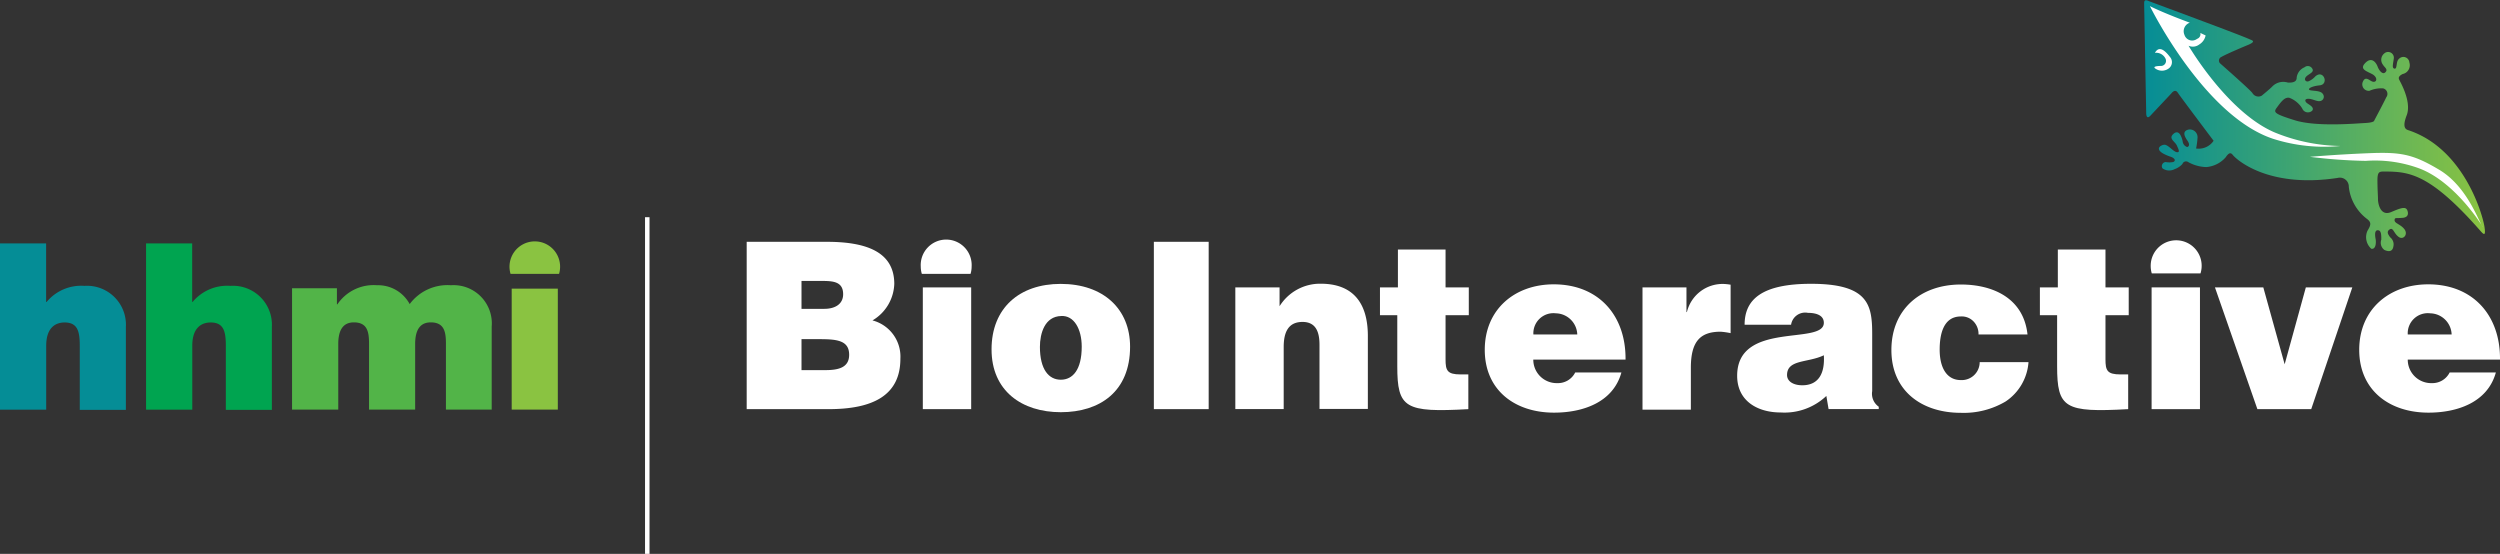
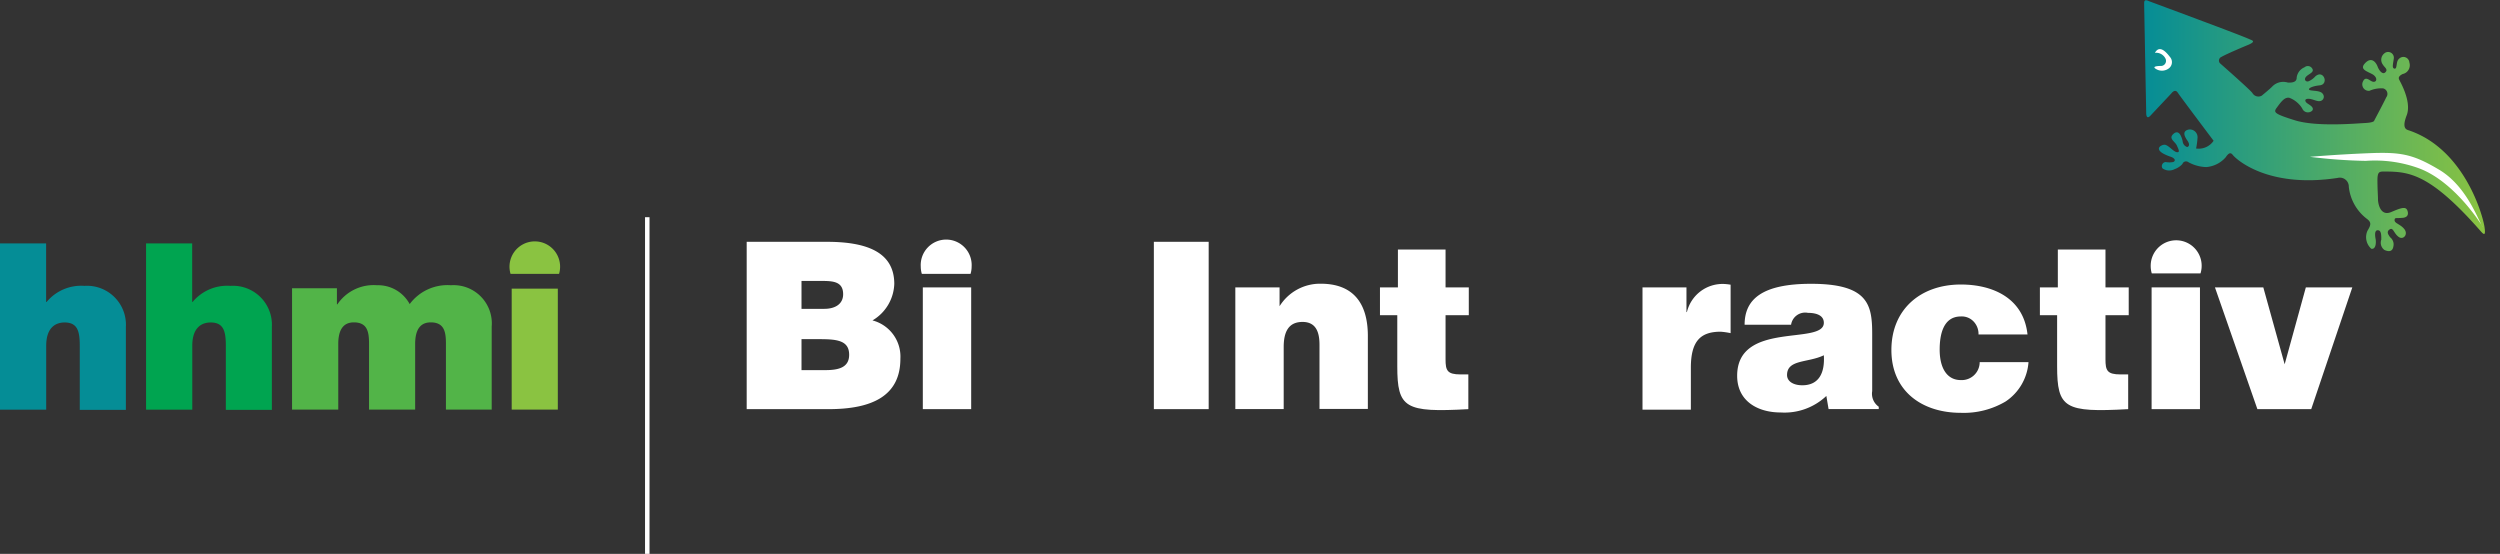
<svg xmlns="http://www.w3.org/2000/svg" id="HHMI_Logo" data-name="HHMI Logo" viewBox="0 0 278.63 61.73">
  <rect x="0" y="0" width="278.63" height="61.73" fill="#333333" stroke="none" />
  <defs>
    <style>.cls-1{fill:#058d96;}.cls-2{fill:#00a450;}.cls-3{fill:#52b448;}.cls-4{fill:#8ac341;}.cls-5{fill:none;stroke:#fff;stroke-miterlimit:10;stroke-width:0.5px;}.cls-6{fill:#fff;}.cls-7{fill:url(#New_Gradient_Swatch_7);}</style>
    <linearGradient id="New_Gradient_Swatch_7" x1="257.16" y1="26.81" x2="295.17" y2="26.81" gradientUnits="userSpaceOnUse">
      <stop offset="0" stop-color="#058d96" />
      <stop offset="1" stop-color="#8ac341" />
    </linearGradient>
  </defs>
  <title>BioInteractive_white_logo_long_RGB</title>
  <path class="cls-1" d="M18.2,40h5.14v6.52H23.4a5,5,0,0,1,4.21-1.79,4.34,4.34,0,0,1,4.62,4.57v9.25H27.09V51.46c0-1.56-.18-2.65-1.69-2.65-0.88,0-2.05.44-2.05,2.6v7.12H18.2V40Z" transform="translate(-18.2 -12.87)" />
  <path class="cls-2" d="M34.48,40h5.14v6.52h0.05a5,5,0,0,1,4.21-1.79,4.34,4.34,0,0,1,4.62,4.57v9.25H43.37V51.46c0-1.56-.18-2.65-1.69-2.65-0.88,0-2.05.44-2.05,2.6v7.12H34.48V40Z" transform="translate(-18.2 -12.87)" />
  <path class="cls-3" d="M50.75,45h5v1.79h0.05a4.87,4.87,0,0,1,4.42-2.13,4,4,0,0,1,3.64,2.1,5.25,5.25,0,0,1,4.6-2.1A4.26,4.26,0,0,1,73,49.27v9.25H67.9v-7.3c0-1.27-.13-2.42-1.69-2.42-1.3,0-1.74,1-1.74,2.42v7.3H59.33v-7.3c0-1.27-.13-2.42-1.69-2.42-1.3,0-1.74,1-1.74,2.42v7.3H50.75V45Z" transform="translate(-18.2 -12.87)" />
  <rect class="cls-4" x="57.03" y="32.17" width="5.14" height="13.48" />
  <path class="cls-4" d="M80.51,43.39a2.82,2.82,0,1,0-5.41,0h5.41Z" transform="translate(-18.2 -12.87)" />
  <line class="cls-5" x1="72.14" y1="24.21" x2="72.14" y2="61.73" />
  <path class="cls-6" d="M263.45,43.34a2.84,2.84,0,1,0-5.55-.81,2.79,2.79,0,0,0,.12.81h5.44Z" transform="translate(-18.2 -12.87)" />
  <path class="cls-6" d="M126.37,43.39a2.8,2.8,0,0,0,.12-0.81,2.84,2.84,0,1,0-5.67,0,2.79,2.79,0,0,0,.12.81h5.44Z" transform="translate(-18.2 -12.87)" />
  <path class="cls-6" d="M101.42,58.47V39.82h8.91c4.2,0,7.54,1,7.54,4.69a4.91,4.91,0,0,1-2.43,4.07,4.17,4.17,0,0,1,3.11,4.27c0,4.17-3.19,5.62-8,5.62h-9.09Zm6.11-14.29v3.11h2.54c1.22,0,2.1-.54,2.1-1.63,0-1.45-1.19-1.48-2.49-1.48h-2.15Zm0,6.5v3.44h2.67c1.5,0,2.64-.31,2.64-1.71,0-1.63-1.42-1.74-3.37-1.74h-1.94Z" transform="translate(-18.2 -12.87)" />
  <path class="cls-6" d="M121.05,58.47V44.9h5.39V58.47h-5.39Z" transform="translate(-18.2 -12.87)" />
-   <path class="cls-6" d="M136.41,44.51c4.79,0,7.74,2.82,7.74,7,0,5-3.37,7.3-7.72,7.3s-7.72-2.38-7.72-7S131.83,44.51,136.41,44.51Zm-2.31,7c0,2.56,1,3.68,2.33,3.68s2.33-1.11,2.33-3.68c0-2-.88-3.5-2.28-3.42C134.65,48.13,134.1,50,134.1,51.55Z" transform="translate(-18.2 -12.87)" />
  <path class="cls-6" d="M146.8,58.47V39.82h6.11V58.47H146.8Z" transform="translate(-18.2 -12.87)" />
  <path class="cls-6" d="M155.89,44.9h4.92V47a5.32,5.32,0,0,1,4.58-2.51c3.57,0,5.26,2.1,5.26,5.83v8.13h-5.39V51.29c0-1.35-.36-2.54-1.89-2.54s-2.1,1.06-2.1,2.8v6.91h-5.39V44.9Z" transform="translate(-18.2 -12.87)" />
  <path class="cls-6" d="M181.86,58.47c-7.07.39-7.93-.1-7.93-4.79V48H172V44.9h2V40.68h5.31V44.9h2.59V48h-2.59v4.92c0,1.24.18,1.68,1.68,1.68h0.86v3.86Z" transform="translate(-18.2 -12.87)" />
-   <path class="cls-6" d="M189.09,52.9a2.61,2.61,0,0,0,2.67,2.67,2.15,2.15,0,0,0,2-1.19h5.15c-0.93,3.37-4.35,4.48-7.51,4.48-4.35,0-7.72-2.49-7.72-7s3.34-7.3,7.69-7.3c5,0,8.05,3.47,8,8.39H189.09Zm4.9-2.75a2.44,2.44,0,0,0-2.38-2.36,2.24,2.24,0,0,0-2.51,2.36H194Z" transform="translate(-18.2 -12.87)" />
  <path class="cls-6" d="M201.26,44.9h4.9v2.75h0.05a4.09,4.09,0,0,1,4.17-3.13,6.32,6.32,0,0,1,.7.08V50a8.09,8.09,0,0,0-1.11-.16c-2.2,0-3.32,1-3.32,4v4.69h-5.39V44.9Z" transform="translate(-18.2 -12.87)" />
  <path class="cls-6" d="M222,58.47L221.75,57a6.78,6.78,0,0,1-5.1,1.84c-2.56,0-4.84-1.27-4.84-4.09,0-6.16,9.66-3.37,9.66-5.9,0-1-1.19-1.11-1.76-1.11a1.59,1.59,0,0,0-1.89,1.32h-5.18c0-2.87,2-4.56,7.41-4.56,6.42,0,6.81,2.38,6.81,5.62v6.34a1.76,1.76,0,0,0,.73,1.74v0.26H222Zm-0.54-6c-1.76.85-4.09,0.44-4.09,2.2,0,0.67.65,1.14,1.71,1.14C221,55.8,221.59,54.32,221.47,52.46Z" transform="translate(-18.2 -12.87)" />
  <path class="cls-6" d="M238.71,50.08a2,2,0,0,0-.57-1.4,1.81,1.81,0,0,0-1.4-.54c-2,0-2.36,2.1-2.36,3.7,0,2,.78,3.39,2.36,3.39a2,2,0,0,0,2.1-2h5.44a5.75,5.75,0,0,1-2.54,4.38,9.15,9.15,0,0,1-5,1.27c-4.38,0-7.74-2.46-7.74-7s3.26-7.3,7.74-7.3c3.62,0,7,1.55,7.43,5.57h-5.46Z" transform="translate(-18.2 -12.87)" />
  <path class="cls-6" d="M255.39,58.47c-7.07.39-7.92-.1-7.92-4.79V48h-1.92V44.9h2V40.68h5.31V44.9h2.59V48h-2.59v4.92c0,1.24.18,1.68,1.68,1.68h0.85v3.86Z" transform="translate(-18.2 -12.87)" />
  <path class="cls-6" d="M258,58.47V44.9h5.39V58.47H258Z" transform="translate(-18.2 -12.87)" />
  <path class="cls-6" d="M265.06,44.9h5.39l2.38,8.57,2.36-8.57h5.18l-4.58,13.57h-6Z" transform="translate(-18.2 -12.87)" />
-   <path class="cls-6" d="M286.55,52.9a2.61,2.61,0,0,0,2.67,2.67,2.15,2.15,0,0,0,2-1.19h5.15c-0.93,3.37-4.35,4.48-7.51,4.48-4.35,0-7.72-2.49-7.72-7s3.34-7.3,7.69-7.3c5,0,8.05,3.47,8,8.39H286.55Zm4.89-2.75a2.44,2.44,0,0,0-2.38-2.36,2.24,2.24,0,0,0-2.51,2.36h4.89Z" transform="translate(-18.2 -12.87)" />
  <path class="cls-7" d="M257.71,13c-0.43-.21-0.54-0.08-0.54.23s0.23,12.3.23,12.3,0,0.73.47,0.23l2.34-2.49s0.39-.55.7-0.08,4,5.37,4,5.37a2,2,0,0,1-1.95.86,8.61,8.61,0,0,0,.16-1.21,0.86,0.86,0,0,0-1-.9c-0.68.16-.52,0.67-0.15,1.2s0.15,0.7,0,.75a0.74,0.74,0,0,1-.51-0.66c-0.08-.34-0.36-1.37-1-0.83s0.14,0.85.35,1.31,0.38,0.8,0,.75S259.84,29,259.44,29s-1.51.6,0.74,1.36c0.26,0.09.63,0.37,0.23,0.57a2.42,2.42,0,0,1-.85,0,0.46,0.46,0,0,0-.35.7,1.29,1.29,0,0,0,1.36.09,2.08,2.08,0,0,0,.87-0.58,0.42,0.42,0,0,1,.65-0.2,4.36,4.36,0,0,0,2,.55,3.21,3.21,0,0,0,2.16-1.08c0.25-.36.5-0.67,0.8-0.27s3.81,3.76,11.68,2.56a1,1,0,0,1,1.25,1,5.19,5.19,0,0,0,2,3.55c0.54,0.4.48,0.68,0.08,1.34a1.73,1.73,0,0,0,.42,2c0.56,0.12.54-.81,0.49-1.06s-0.18-1,.23-1,0.4,0.55.4,1.05a1,1,0,0,0,.35,1.15c0.45,0.2.9,0.23,1-.41a1,1,0,0,0-.36-1c-0.2-.29-0.46-0.61-0.06-0.88s0.46,0.44,1,.83,1.08-.29.65-0.85-1.1-.65-1.1-1,0.21-.2.81-0.27c0.36,0,.8-0.15.65-0.72s-0.59-.46-1.83.07-1.48-1-1.48-1.43-0.05-.9-0.06-2,0.2-1.09.86-1.08c2.73,0,5.06.28,10.66,6.66,0.4,0.45.55,0.46,0.41-.5-0.17-1.19-2.18-8.6-8.37-10.73-0.28-.1-0.9-0.15-0.3-1.7s-0.8-3.86-.85-4-0.1-.35.4-0.6a1,1,0,0,0,.75-1.28,0.67,0.67,0,0,0-1.15-.42c-0.38.32-.17,1.14-0.5,1.1S284.92,20,285,19.34a0.64,0.64,0,0,0-1.06-.52,0.9,0.9,0,0,0-.18,1.23c0.2,0.35.63,0.55,0.29,0.88s-0.74-.31-0.85-0.61c-0.2-.55-0.73-1.18-1.45-0.36-0.58.65,0.28,0.86,0.85,1.18s0.55,0.85.15,0.85-0.88-.78-1.21,0a0.72,0.72,0,0,0,.74,1,3.24,3.24,0,0,1,1.52-.27,0.63,0.63,0,0,1,.35,1c-0.15.35-1.35,2.61-1.35,2.61s0,0.2-1,.25-5.41.45-7.82-.3-2.41-.9-2-1.45,0.85-1.2,1.4-1.05a2.89,2.89,0,0,1,1.41,1.18,0.68,0.68,0,0,0,1.13.22c0.24-.39-0.44-0.67-0.64-0.85s-0.25-.45.2-0.45,0.91,0.31,1.26.26a0.49,0.49,0,0,0,.35-0.79c-0.23-.39-1-0.33-1.4-0.42s0-.44,1.05-0.55,0.44-1.8-.49-1a2.09,2.09,0,0,1-.76.55c-0.3.1-.54-0.19-0.29-0.49s0.88-.48.75-0.83a0.57,0.57,0,0,0-.91-0.24,1.43,1.43,0,0,0-.87,1.15c0,0.34-.2.6-1,0.55a1.7,1.7,0,0,0-1.74.46c-0.35.35-.92,0.8-1.15,1a0.77,0.77,0,0,1-1.05-.3c-0.35-.45-3.61-3.31-3.61-3.31a0.44,0.44,0,0,1,.15-0.7c0.5-.3,2.59-1.19,3-1.35,0.63-.28.71-0.43,0.2-0.6C268.19,16.87,258.14,13.17,257.71,13Z" transform="translate(-18.2 -12.87)" />
-   <path class="cls-6" d="M257.81,13.55s6,12.23,13.73,14.79a18.78,18.78,0,0,0,7.52.8,20.13,20.13,0,0,1-7.32-1.5c-5.29-2.24-9.62-9.67-9.62-9.67a1.18,1.18,0,0,0,1.2-.15,1.51,1.51,0,0,0,.7-1l-0.59-.28a0.55,0.55,0,0,1-.36.66,0.9,0.9,0,0,1-1.41-.45,1,1,0,0,1,.6-1.35S259.41,14.36,257.81,13.55Z" transform="translate(-18.2 -12.87)" />
  <path class="cls-6" d="M275.65,30.35a58.82,58.82,0,0,0,6.21.45,14.3,14.3,0,0,1,6,.85c4.35,1.66,7.5,7.25,7,6.45s-1.78-4.5-4.79-6.3-4.36-2-8-1.85S275.65,30.35,275.65,30.35Z" transform="translate(-18.2 -12.87)" />
  <path class="cls-6" d="M258.37,18.76a1.15,1.15,0,0,1,1.15.59,0.57,0.57,0,0,1-.54.87s-1,0-.55.3a1.27,1.27,0,0,0,1.45,0,0.87,0.87,0,0,0,.16-1.31C259.58,18.61,258.87,17.86,258.37,18.76Z" transform="translate(-18.2 -12.87)" />
</svg>